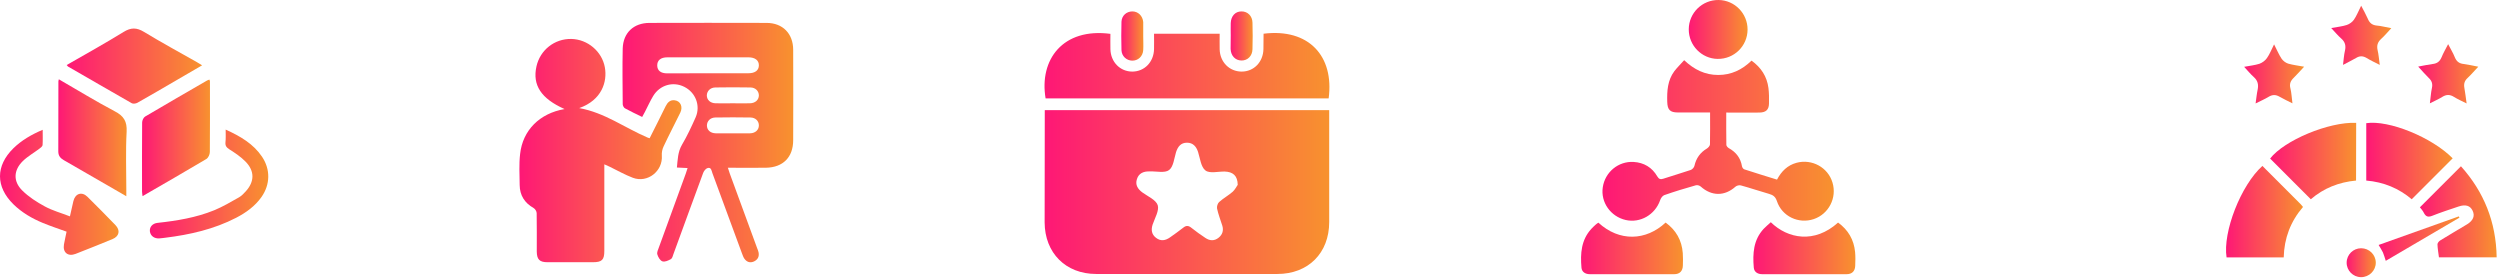
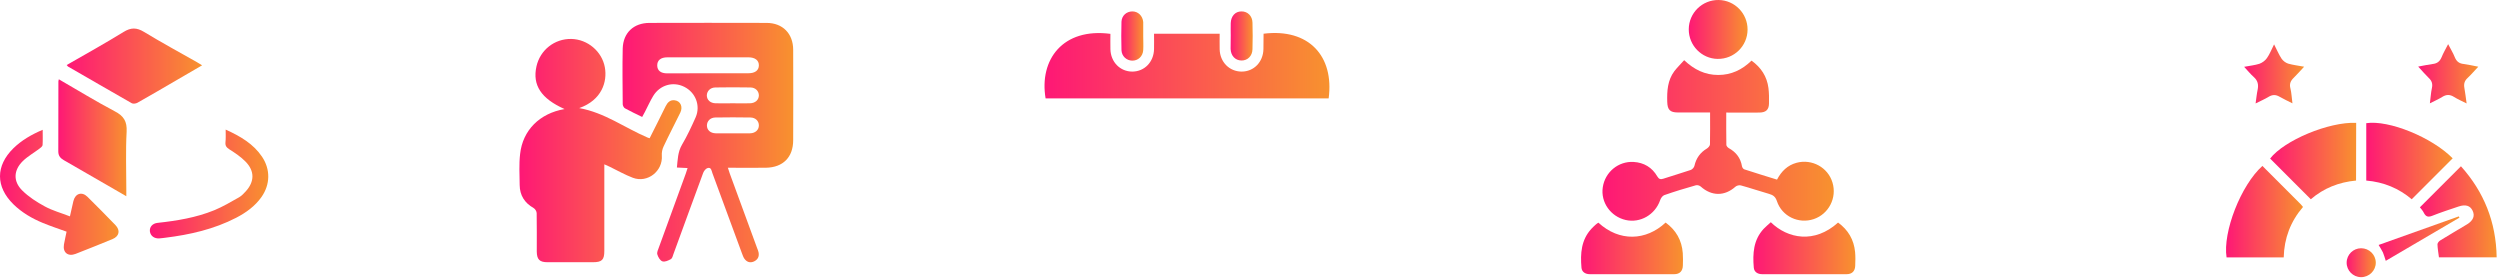
<svg xmlns="http://www.w3.org/2000/svg" width="438" height="49" viewBox="0 0 438 49" fill="none">
  <g clip-path="url(#clip0_301_581)">
    <path d="M11.683 11.392C15.043 9.464 18.385 7.61 21.635 5.608C22.939 4.8 23.93 4.8 25.234 5.59C28.282 7.444 31.44 9.152 34.543 10.915C34.8 11.062 35.057 11.227 35.406 11.447C33.864 12.347 32.431 13.173 30.981 14.018C28.686 15.358 26.39 16.699 24.077 18.003C23.82 18.149 23.342 18.223 23.104 18.094C19.358 15.964 15.63 13.798 11.903 11.649C11.848 11.594 11.811 11.539 11.683 11.392Z" fill="url(#paint0_linear_301_581)" />
    <path d="M10.306 13.89C13.629 15.799 16.806 17.764 20.093 19.49C21.69 20.316 22.278 21.271 22.186 23.071C22.002 26.449 22.131 29.864 22.131 33.243C22.131 33.574 22.131 33.886 22.131 34.382C21.36 33.941 20.754 33.592 20.166 33.243C17.173 31.517 14.198 29.791 11.187 28.065C10.581 27.716 10.214 27.294 10.214 26.541C10.232 22.446 10.214 18.352 10.232 14.239C10.232 14.202 10.269 14.11 10.306 13.89Z" fill="url(#paint1_linear_301_581)" />
-     <path d="M36.692 13.944C36.728 14.073 36.783 14.165 36.783 14.238C36.783 18.369 36.802 22.501 36.765 26.632C36.765 27.055 36.49 27.661 36.141 27.863C32.468 30.048 28.759 32.178 24.977 34.363C24.94 34.014 24.885 33.794 24.885 33.573C24.885 29.534 24.867 25.494 24.903 21.454C24.903 21.105 25.142 20.591 25.418 20.426C29.016 18.296 32.652 16.203 36.269 14.11C36.398 14.036 36.545 13.999 36.692 13.944Z" fill="url(#paint2_linear_301_581)" />
    <path d="M12.252 37.907C12.472 36.878 12.656 36.052 12.858 35.226C13.188 33.885 14.345 33.518 15.318 34.473C16.971 36.107 18.605 37.76 20.221 39.431C21.121 40.367 20.9 41.395 19.707 41.891C17.558 42.773 15.41 43.636 13.243 44.48C11.903 44.994 10.967 44.242 11.205 42.828C11.334 42.075 11.518 41.34 11.664 40.587C10.232 40.073 8.855 39.614 7.515 39.063C5.605 38.274 3.842 37.246 2.355 35.795C-0.785 32.71 -0.785 29.056 2.355 25.971C3.787 24.576 5.495 23.584 7.478 22.74C7.478 23.731 7.515 24.576 7.46 25.421C7.441 25.641 7.129 25.88 6.909 26.045C5.935 26.779 4.852 27.385 3.989 28.23C2.373 29.827 2.281 31.755 3.879 33.353C5.017 34.491 6.45 35.409 7.882 36.181C9.204 36.897 10.691 37.301 12.252 37.907Z" fill="url(#paint3_linear_301_581)" />
    <path d="M39.538 22.703C42.127 23.878 44.385 25.2 45.909 27.459C47.397 29.681 47.36 32.306 45.818 34.51C44.679 36.126 43.118 37.246 41.392 38.145C37.481 40.165 33.276 41.12 28.943 41.653C28.613 41.689 28.282 41.744 27.933 41.763C27.052 41.836 26.372 41.34 26.262 40.551C26.17 39.78 26.703 39.137 27.621 39.045C31 38.678 34.36 38.127 37.518 36.842C39.042 36.218 40.456 35.373 41.888 34.565C42.329 34.308 42.696 33.922 43.045 33.537C44.606 31.829 44.642 29.974 43.026 28.322C42.2 27.477 41.19 26.798 40.199 26.174C39.685 25.843 39.446 25.549 39.501 24.943C39.575 24.264 39.538 23.584 39.538 22.703Z" fill="url(#paint4_linear_301_581)" />
    <path d="M120.465 29.443C119.791 29.406 119.21 29.387 118.592 29.349C118.742 27.964 118.742 26.634 119.473 25.38C120.39 23.826 121.158 22.178 121.888 20.53C122.768 18.489 121.851 16.186 119.884 15.212C117.918 14.219 115.596 14.893 114.435 16.822C113.892 17.721 113.462 18.695 112.975 19.631C112.825 19.912 112.694 20.174 112.507 20.492C111.477 19.987 110.466 19.519 109.492 18.976C109.286 18.863 109.099 18.489 109.099 18.245C109.08 15.006 109.024 11.748 109.099 8.508C109.174 5.737 111.027 4.014 113.799 4.014C120.633 3.995 127.468 3.995 134.303 4.014C137.131 4.014 138.966 5.887 138.966 8.733C138.984 14.013 138.984 19.275 138.966 24.556C138.966 27.533 137.205 29.331 134.209 29.387C132.037 29.424 129.846 29.387 127.524 29.387C127.674 29.799 127.768 30.117 127.861 30.417C129.453 34.78 131.045 39.124 132.655 43.487C132.749 43.712 132.842 43.955 132.899 44.199C133.048 44.948 132.768 45.491 132.093 45.809C131.382 46.127 130.801 45.884 130.389 45.285C130.202 45.004 130.109 44.667 129.977 44.349C128.255 39.667 126.532 34.986 124.809 30.323C124.659 29.911 124.622 29.256 123.967 29.443C123.648 29.537 123.33 29.949 123.199 30.286C121.439 35.023 119.735 39.761 117.993 44.498C117.881 44.817 117.787 45.247 117.544 45.397C117.094 45.641 116.476 45.94 116.064 45.79C115.653 45.659 115.297 45.041 115.166 44.573C115.053 44.218 115.297 43.731 115.447 43.319C117.001 39.012 118.574 34.705 120.147 30.417C120.24 30.117 120.334 29.836 120.465 29.443ZM123.985 12.834C126.363 12.834 128.723 12.834 131.101 12.834C132.281 12.834 132.936 12.347 132.955 11.467C132.974 10.587 132.299 10.044 131.138 10.044C126.401 10.044 121.663 10.044 116.926 10.044C115.765 10.044 115.128 10.568 115.147 11.486C115.166 12.366 115.765 12.852 116.888 12.852C119.248 12.834 121.607 12.834 123.985 12.834ZM128.386 18.096C129.378 18.096 130.389 18.114 131.382 18.096C132.318 18.077 132.936 17.515 132.955 16.729C132.955 15.961 132.374 15.343 131.494 15.324C129.434 15.287 127.375 15.287 125.315 15.324C124.435 15.343 123.854 15.961 123.836 16.71C123.836 17.515 124.453 18.077 125.39 18.096C126.382 18.114 127.393 18.096 128.386 18.096ZM128.405 23.357C129.397 23.357 130.408 23.376 131.401 23.357C132.337 23.339 132.955 22.758 132.955 21.972C132.955 21.204 132.374 20.605 131.494 20.586C129.434 20.549 127.375 20.549 125.315 20.586C124.435 20.605 123.854 21.223 123.854 21.99C123.854 22.796 124.472 23.339 125.408 23.357C126.401 23.376 127.393 23.357 128.405 23.357Z" fill="url(#paint5_linear_301_581)" />
    <path d="M98.912 19.107C94.793 17.272 93.257 14.912 93.987 11.635C94.624 8.77 97.152 6.767 100.092 6.823C102.938 6.879 105.466 8.995 105.972 11.804C106.421 14.294 105.466 17.534 101.477 18.938C105.915 19.725 109.454 22.384 113.424 24.088C113.537 24.144 113.649 24.163 113.817 24.219C114.772 22.328 115.709 20.474 116.626 18.601C116.963 17.927 117.431 17.459 118.218 17.571C119.229 17.702 119.679 18.714 119.192 19.725C118.218 21.71 117.188 23.676 116.252 25.679C116.027 26.148 115.915 26.728 115.952 27.252C116.158 29.968 113.462 32.121 110.878 31.147C109.492 30.623 108.181 29.874 106.833 29.218C106.552 29.087 106.29 28.975 105.878 28.788C105.878 29.256 105.878 29.574 105.878 29.911C105.878 34.593 105.878 39.274 105.878 43.955C105.878 45.528 105.466 45.94 103.874 45.94C101.215 45.94 98.575 45.94 95.916 45.94C94.53 45.94 94.062 45.453 94.043 44.087C94.043 41.839 94.062 39.592 94.025 37.345C94.025 37.046 93.763 36.596 93.482 36.447C91.909 35.548 91.066 34.218 91.047 32.42C91.029 30.604 90.916 28.788 91.122 26.99C91.572 22.814 94.549 19.856 98.912 19.107Z" fill="url(#paint6_linear_301_581)" />
-     <path d="M183.044 19.298C199.695 19.298 216.202 19.298 232.877 19.298C232.877 19.73 232.877 20.137 232.877 20.568C232.877 26.677 232.877 32.787 232.877 38.896C232.877 44.334 229.211 48 223.797 48C213.207 48 202.642 48 192.052 48C186.71 48 183.044 44.31 183.02 38.968C183.02 32.451 183.044 25.935 183.044 19.298ZM216.849 32.379C216.825 30.774 216.01 30.103 214.573 30.055C213.423 30.032 211.937 30.439 211.195 29.864C210.404 29.265 210.26 27.756 209.901 26.63C209.59 25.671 209.015 25 207.96 25C206.882 25 206.355 25.695 206.044 26.653C205.708 27.756 205.589 29.217 204.822 29.792C204.055 30.367 202.618 29.984 201.468 30.032C201.42 30.032 201.396 30.032 201.348 30.032C200.342 30.008 199.503 30.367 199.192 31.373C198.856 32.379 199.336 33.122 200.15 33.721C201.109 34.416 202.522 35.015 202.833 35.949C203.121 36.883 202.33 38.201 201.947 39.327C201.636 40.261 201.755 41.076 202.546 41.675C203.361 42.298 204.175 42.154 204.966 41.603C205.732 41.052 206.547 40.501 207.29 39.902C207.817 39.471 208.224 39.495 208.751 39.926C209.518 40.549 210.356 41.124 211.171 41.675C211.937 42.202 212.752 42.25 213.495 41.651C214.19 41.1 214.405 40.357 214.142 39.519C213.83 38.537 213.447 37.554 213.231 36.548C213.159 36.189 213.327 35.638 213.591 35.398C214.333 34.727 215.22 34.248 215.962 33.601C216.37 33.242 216.657 32.643 216.849 32.379Z" fill="url(#paint7_linear_301_581)" />
    <path d="M221.377 5.906C229.331 4.923 233.763 9.859 232.781 17.238C216.25 17.238 199.719 17.238 183.188 17.238C182.038 10.458 186.207 4.827 194.544 5.93C194.544 6.816 194.52 7.702 194.544 8.613C194.592 10.865 196.245 12.542 198.377 12.542C200.51 12.542 202.139 10.865 202.187 8.613C202.211 7.75 202.187 6.864 202.187 5.906C206.02 5.906 209.781 5.906 213.686 5.906C213.686 6.816 213.662 7.726 213.686 8.637C213.734 10.865 215.387 12.542 217.544 12.542C219.676 12.542 221.305 10.865 221.353 8.613C221.377 7.726 221.377 6.84 221.377 5.906Z" fill="url(#paint8_linear_301_581)" />
    <path d="M200.294 6.385C200.294 7.175 200.342 7.966 200.294 8.781C200.222 9.883 199.384 10.649 198.353 10.625C197.371 10.601 196.533 9.859 196.485 8.805C196.437 7.128 196.437 5.474 196.485 3.797C196.533 2.743 197.347 2.024 198.353 2.001C199.384 1.977 200.198 2.767 200.294 3.869C200.294 3.941 200.294 4.037 200.294 4.109C200.294 4.875 200.294 5.618 200.294 6.385Z" fill="url(#paint9_linear_301_581)" />
    <path d="M215.627 6.193C215.627 5.474 215.603 4.756 215.627 4.037C215.675 2.815 216.418 2.001 217.496 2.001C218.574 1.977 219.412 2.791 219.436 3.965C219.484 5.522 219.484 7.056 219.436 8.613C219.412 9.811 218.574 10.625 217.496 10.601C216.418 10.578 215.651 9.787 215.603 8.565C215.603 7.774 215.627 6.984 215.627 6.193Z" fill="url(#paint10_linear_301_581)" />
    <path d="M299.607 19.703C297.636 19.703 295.797 19.703 293.959 19.703C292.589 19.703 292.139 19.234 292.101 17.845C292.045 15.95 292.157 14.073 293.339 12.479C293.846 11.822 294.446 11.24 295.066 10.546C296.811 12.197 298.725 13.135 301.033 13.135C303.303 13.135 305.217 12.235 306.868 10.621C308.557 11.841 309.57 13.398 309.833 15.425C309.945 16.325 309.945 17.226 309.927 18.145C309.908 19.234 309.383 19.703 308.257 19.721C306.362 19.74 304.448 19.721 302.44 19.721C302.44 21.673 302.421 23.53 302.459 25.388C302.459 25.576 302.684 25.82 302.853 25.932C304.147 26.645 304.954 27.677 305.198 29.141C305.236 29.347 305.423 29.61 305.592 29.666C307.487 30.285 309.383 30.867 311.334 31.468C312.103 30.004 313.173 28.953 314.749 28.522C317.451 27.79 320.266 29.329 321.054 31.993C321.861 34.657 320.397 37.51 317.751 38.392C315.106 39.273 312.197 37.904 311.315 35.239C311.053 34.451 310.64 34.17 309.927 33.963C308.275 33.494 306.643 32.931 304.992 32.481C304.71 32.406 304.26 32.519 304.054 32.706C302.158 34.395 299.888 34.395 297.974 32.687C297.768 32.5 297.374 32.387 297.111 32.462C295.253 32.987 293.396 33.55 291.576 34.188C291.257 34.301 290.956 34.751 290.844 35.108C289.962 37.622 287.372 39.123 284.821 38.542C282.175 37.941 280.411 35.427 280.805 32.819C281.199 30.154 283.526 28.221 286.209 28.372C288.029 28.484 289.437 29.329 290.356 30.905C290.637 31.374 290.9 31.468 291.388 31.318C292.983 30.792 294.615 30.323 296.21 29.779C296.492 29.685 296.811 29.329 296.867 29.047C297.167 27.715 297.88 26.72 299.044 26.026C299.288 25.876 299.588 25.538 299.588 25.294C299.625 23.456 299.607 21.654 299.607 19.703Z" fill="url(#paint11_linear_301_581)" />
    <path d="M280.036 39.011C283.713 42.388 288.386 42.2 291.819 38.992C293.64 40.324 294.653 42.088 294.822 44.339C294.878 45.052 294.859 45.784 294.84 46.497C294.822 47.473 294.296 48.036 293.339 48.036C288.404 48.055 283.47 48.036 278.535 48.036C277.747 48.036 277.127 47.642 277.071 46.873C276.865 44.433 277.015 42.05 278.797 40.099C279.022 39.855 279.285 39.611 279.529 39.386C279.679 39.236 279.867 39.123 280.036 39.011Z" fill="url(#paint12_linear_301_581)" />
    <path d="M310.246 38.935C313.21 41.825 317.901 42.726 322.029 38.992C323.793 40.268 324.806 41.994 325.013 44.152C325.088 44.959 325.069 45.784 325.032 46.591C324.994 47.511 324.469 48.036 323.531 48.036C318.596 48.055 313.661 48.036 308.726 48.036C307.938 48.036 307.318 47.642 307.262 46.873C307.056 44.433 307.187 42.05 308.988 40.099C309.364 39.705 309.795 39.348 310.246 38.935Z" fill="url(#paint13_linear_301_581)" />
    <path d="M301.108 0C303.922 0.038 306.193 2.365 306.174 5.198C306.155 8.069 303.81 10.358 300.939 10.321C298.124 10.283 295.854 7.956 295.872 5.123C295.891 2.252 298.237 -0.037 301.108 0Z" fill="url(#paint14_linear_301_581)" />
    <path d="M390.095 45.102C389.4 40.652 392.618 32.428 396.373 29.07C398.578 31.275 400.803 33.5 403.028 35.725C403.187 35.884 403.326 36.063 403.485 36.262C401.299 38.804 400.187 41.745 400.108 45.102C396.71 45.102 393.393 45.102 390.095 45.102Z" fill="url(#paint15_linear_301_581)" />
    <path d="M412.782 31.633C409.762 31.911 407.08 32.984 404.855 34.911C402.452 32.507 400.088 30.143 397.724 27.779C400.187 24.601 407.974 21.323 412.802 21.521C412.782 24.839 412.782 28.157 412.782 31.633Z" fill="url(#paint16_linear_301_581)" />
    <path d="M429.707 27.739C427.304 30.143 424.959 32.507 422.536 34.911C420.291 33.004 417.629 31.891 414.57 31.633C414.57 28.216 414.57 24.899 414.57 21.581C418.523 20.985 426.092 24.064 429.707 27.739Z" fill="url(#paint17_linear_301_581)" />
    <path d="M423.966 36.321C426.37 33.917 428.734 31.534 431.158 29.13C435.171 33.6 437.316 38.864 437.415 45.082C434.018 45.082 430.681 45.082 427.304 45.082C427.204 44.287 427.065 43.552 427.045 42.797C427.045 42.559 427.324 42.241 427.562 42.102C429.112 41.149 430.681 40.235 432.23 39.301C433.303 38.646 433.641 37.831 433.204 36.917C432.787 36.023 431.952 35.765 430.741 36.182C429.211 36.699 427.661 37.195 426.171 37.791C425.436 38.089 425.019 37.99 424.662 37.295C424.483 36.917 424.185 36.599 423.966 36.321Z" fill="url(#paint18_linear_301_581)" />
    <path d="M403.683 11.688C402.968 12.442 402.452 13.058 401.856 13.634C401.299 14.171 401.081 14.707 401.28 15.482C401.478 16.276 401.498 17.091 401.637 18.104C400.783 17.667 400.068 17.349 399.392 16.952C398.717 16.555 398.121 16.555 397.445 16.972C396.79 17.369 396.055 17.687 395.181 18.124C395.32 17.19 395.379 16.435 395.538 15.72C395.717 14.846 395.578 14.131 394.863 13.495C394.307 12.999 393.83 12.422 393.174 11.707C394.207 11.509 395.062 11.429 395.856 11.171C396.353 10.992 396.869 10.615 397.167 10.178C397.644 9.502 397.962 8.688 398.419 7.774C398.916 8.727 399.253 9.562 399.73 10.277C399.988 10.655 400.445 11.012 400.902 11.151C401.736 11.389 402.611 11.489 403.683 11.688Z" fill="url(#paint19_linear_301_581)" />
    <path d="M434.197 11.687C433.462 12.462 432.926 13.098 432.31 13.674C431.793 14.15 431.634 14.687 431.754 15.362C431.893 16.197 432.012 17.051 432.151 18.124C431.297 17.687 430.582 17.389 429.926 16.971C429.231 16.534 428.595 16.534 427.9 16.971C427.264 17.369 426.569 17.667 425.715 18.104C425.854 17.091 425.893 16.236 426.072 15.422C426.231 14.687 426.052 14.15 425.516 13.654C424.92 13.078 424.403 12.462 423.668 11.667C424.642 11.489 425.436 11.31 426.211 11.21C426.986 11.131 427.463 10.754 427.761 10.038C428.059 9.303 428.456 8.628 428.913 7.734C429.35 8.588 429.787 9.283 430.085 10.038C430.383 10.773 430.86 11.131 431.635 11.21C432.409 11.31 433.184 11.489 434.197 11.687Z" fill="url(#paint20_linear_301_581)" />
-     <path d="M408.431 4.914C409.504 4.715 410.358 4.635 411.153 4.377C411.63 4.218 412.126 3.861 412.404 3.463C412.881 2.768 413.199 1.954 413.676 1C414.133 1.874 414.53 2.569 414.848 3.304C415.146 4.02 415.603 4.397 416.397 4.477C417.172 4.536 417.927 4.755 418.96 4.933C418.265 5.688 417.748 6.304 417.152 6.841C416.556 7.397 416.378 7.993 416.556 8.787C416.735 9.542 416.795 10.337 416.934 11.37C416.04 10.913 415.305 10.575 414.629 10.158C413.994 9.781 413.418 9.761 412.782 10.158C412.106 10.555 411.391 10.893 410.497 11.37C410.617 10.416 410.656 9.642 410.835 8.887C411.034 8.032 410.875 7.357 410.199 6.761C409.603 6.245 409.107 5.629 408.431 4.914Z" fill="url(#paint21_linear_301_581)" />
    <path d="M417.987 45.698C417.788 45.102 417.669 44.645 417.49 44.228C417.291 43.811 417.033 43.433 416.735 42.917C421.423 41.248 426.112 39.579 430.78 37.911C430.82 37.99 430.86 38.07 430.899 38.129C426.608 40.652 422.317 43.155 417.987 45.698Z" fill="url(#paint22_linear_301_581)" />
    <path d="M413.676 43.493C415.066 43.493 416.219 44.605 416.238 45.996C416.258 47.406 415.066 48.578 413.636 48.558C412.245 48.539 411.113 47.386 411.133 45.996C411.153 44.605 412.285 43.493 413.676 43.493Z" fill="url(#paint23_linear_301_581)" />
  </g>
  <defs>
    <linearGradient id="paint0_linear_301_581" x1="11.683" y1="11.58" x2="35.406" y2="11.58" gradientUnits="userSpaceOnUse">
      <stop stop-color="#FE1776" />
      <stop offset="1" stop-color="#F8922E" />
    </linearGradient>
    <linearGradient id="paint1_linear_301_581" x1="10.214" y1="24.136" x2="22.195" y2="24.136" gradientUnits="userSpaceOnUse">
      <stop stop-color="#FE1776" />
      <stop offset="1" stop-color="#F8922E" />
    </linearGradient>
    <linearGradient id="paint2_linear_301_581" x1="24.88" y1="24.154" x2="36.788" y2="24.154" gradientUnits="userSpaceOnUse">
      <stop stop-color="#FE1776" />
      <stop offset="1" stop-color="#F8922E" />
    </linearGradient>
    <linearGradient id="paint3_linear_301_581" x1="0" y1="33.691" x2="20.773" y2="33.691" gradientUnits="userSpaceOnUse">
      <stop stop-color="#FE1776" />
      <stop offset="1" stop-color="#F8922E" />
    </linearGradient>
    <linearGradient id="paint4_linear_301_581" x1="26.252" y1="32.236" x2="47" y2="32.236" gradientUnits="userSpaceOnUse">
      <stop stop-color="#FE1776" />
      <stop offset="1" stop-color="#F8922E" />
    </linearGradient>
    <linearGradient id="paint5_linear_301_581" x1="109.061" y1="24.975" x2="138.98" y2="24.975" gradientUnits="userSpaceOnUse">
      <stop stop-color="#FE1776" />
      <stop offset="1" stop-color="#F8922E" />
    </linearGradient>
    <linearGradient id="paint6_linear_301_581" x1="91" y1="26.381" x2="119.389" y2="26.381" gradientUnits="userSpaceOnUse">
      <stop stop-color="#FE1776" />
      <stop offset="1" stop-color="#F8922E" />
    </linearGradient>
    <linearGradient id="paint7_linear_301_581" x1="183.02" y1="33.649" x2="232.877" y2="33.649" gradientUnits="userSpaceOnUse">
      <stop stop-color="#FE1776" />
      <stop offset="1" stop-color="#F8922E" />
    </linearGradient>
    <linearGradient id="paint8_linear_301_581" x1="183" y1="11.509" x2="232.916" y2="11.509" gradientUnits="userSpaceOnUse">
      <stop stop-color="#FE1776" />
      <stop offset="1" stop-color="#F8922E" />
    </linearGradient>
    <linearGradient id="paint9_linear_301_581" x1="196.449" y1="6.313" x2="200.315" y2="6.313" gradientUnits="userSpaceOnUse">
      <stop stop-color="#FE1776" />
      <stop offset="1" stop-color="#F8922E" />
    </linearGradient>
    <linearGradient id="paint10_linear_301_581" x1="215.603" y1="6.301" x2="219.472" y2="6.301" gradientUnits="userSpaceOnUse">
      <stop stop-color="#FE1776" />
      <stop offset="1" stop-color="#F8922E" />
    </linearGradient>
    <linearGradient id="paint11_linear_301_581" x1="280.75" y1="24.606" x2="321.276" y2="24.606" gradientUnits="userSpaceOnUse">
      <stop stop-color="#FE1776" />
      <stop offset="1" stop-color="#F8922E" />
    </linearGradient>
    <linearGradient id="paint12_linear_301_581" x1="277" y1="43.518" x2="294.859" y2="43.518" gradientUnits="userSpaceOnUse">
      <stop stop-color="#FE1776" />
      <stop offset="1" stop-color="#F8922E" />
    </linearGradient>
    <linearGradient id="paint13_linear_301_581" x1="307.189" y1="43.49" x2="325.065" y2="43.49" gradientUnits="userSpaceOnUse">
      <stop stop-color="#FE1776" />
      <stop offset="1" stop-color="#F8922E" />
    </linearGradient>
    <linearGradient id="paint14_linear_301_581" x1="295.872" y1="5.161" x2="306.174" y2="5.161" gradientUnits="userSpaceOnUse">
      <stop stop-color="#FE1776" />
      <stop offset="1" stop-color="#F8922E" />
    </linearGradient>
    <linearGradient id="paint15_linear_301_581" x1="390" y1="37.086" x2="403.485" y2="37.086" gradientUnits="userSpaceOnUse">
      <stop stop-color="#FE1776" />
      <stop offset="1" stop-color="#F8922E" />
    </linearGradient>
    <linearGradient id="paint16_linear_301_581" x1="397.724" y1="28.212" x2="412.802" y2="28.212" gradientUnits="userSpaceOnUse">
      <stop stop-color="#FE1776" />
      <stop offset="1" stop-color="#F8922E" />
    </linearGradient>
    <linearGradient id="paint17_linear_301_581" x1="414.57" y1="28.209" x2="429.707" y2="28.209" gradientUnits="userSpaceOnUse">
      <stop stop-color="#FE1776" />
      <stop offset="1" stop-color="#F8922E" />
    </linearGradient>
    <linearGradient id="paint18_linear_301_581" x1="423.966" y1="37.106" x2="437.415" y2="37.106" gradientUnits="userSpaceOnUse">
      <stop stop-color="#FE1776" />
      <stop offset="1" stop-color="#F8922E" />
    </linearGradient>
    <linearGradient id="paint19_linear_301_581" x1="393.174" y1="12.949" x2="403.683" y2="12.949" gradientUnits="userSpaceOnUse">
      <stop stop-color="#FE1776" />
      <stop offset="1" stop-color="#F8922E" />
    </linearGradient>
    <linearGradient id="paint20_linear_301_581" x1="423.668" y1="12.929" x2="434.197" y2="12.929" gradientUnits="userSpaceOnUse">
      <stop stop-color="#FE1776" />
      <stop offset="1" stop-color="#F8922E" />
    </linearGradient>
    <linearGradient id="paint21_linear_301_581" x1="408.431" y1="6.185" x2="418.96" y2="6.185" gradientUnits="userSpaceOnUse">
      <stop stop-color="#FE1776" />
      <stop offset="1" stop-color="#F8922E" />
    </linearGradient>
    <linearGradient id="paint22_linear_301_581" x1="416.735" y1="41.804" x2="430.899" y2="41.804" gradientUnits="userSpaceOnUse">
      <stop stop-color="#FE1776" />
      <stop offset="1" stop-color="#F8922E" />
    </linearGradient>
    <linearGradient id="paint23_linear_301_581" x1="411.133" y1="46.026" x2="416.238" y2="46.026" gradientUnits="userSpaceOnUse">
      <stop stop-color="#FE1776" />
      <stop offset="1" stop-color="#F8922E" />
    </linearGradient>
    <clipPath id="clip0_301_581">
      <rect width="438" height="49" fill="white" />
    </clipPath>
  </defs>
</svg>